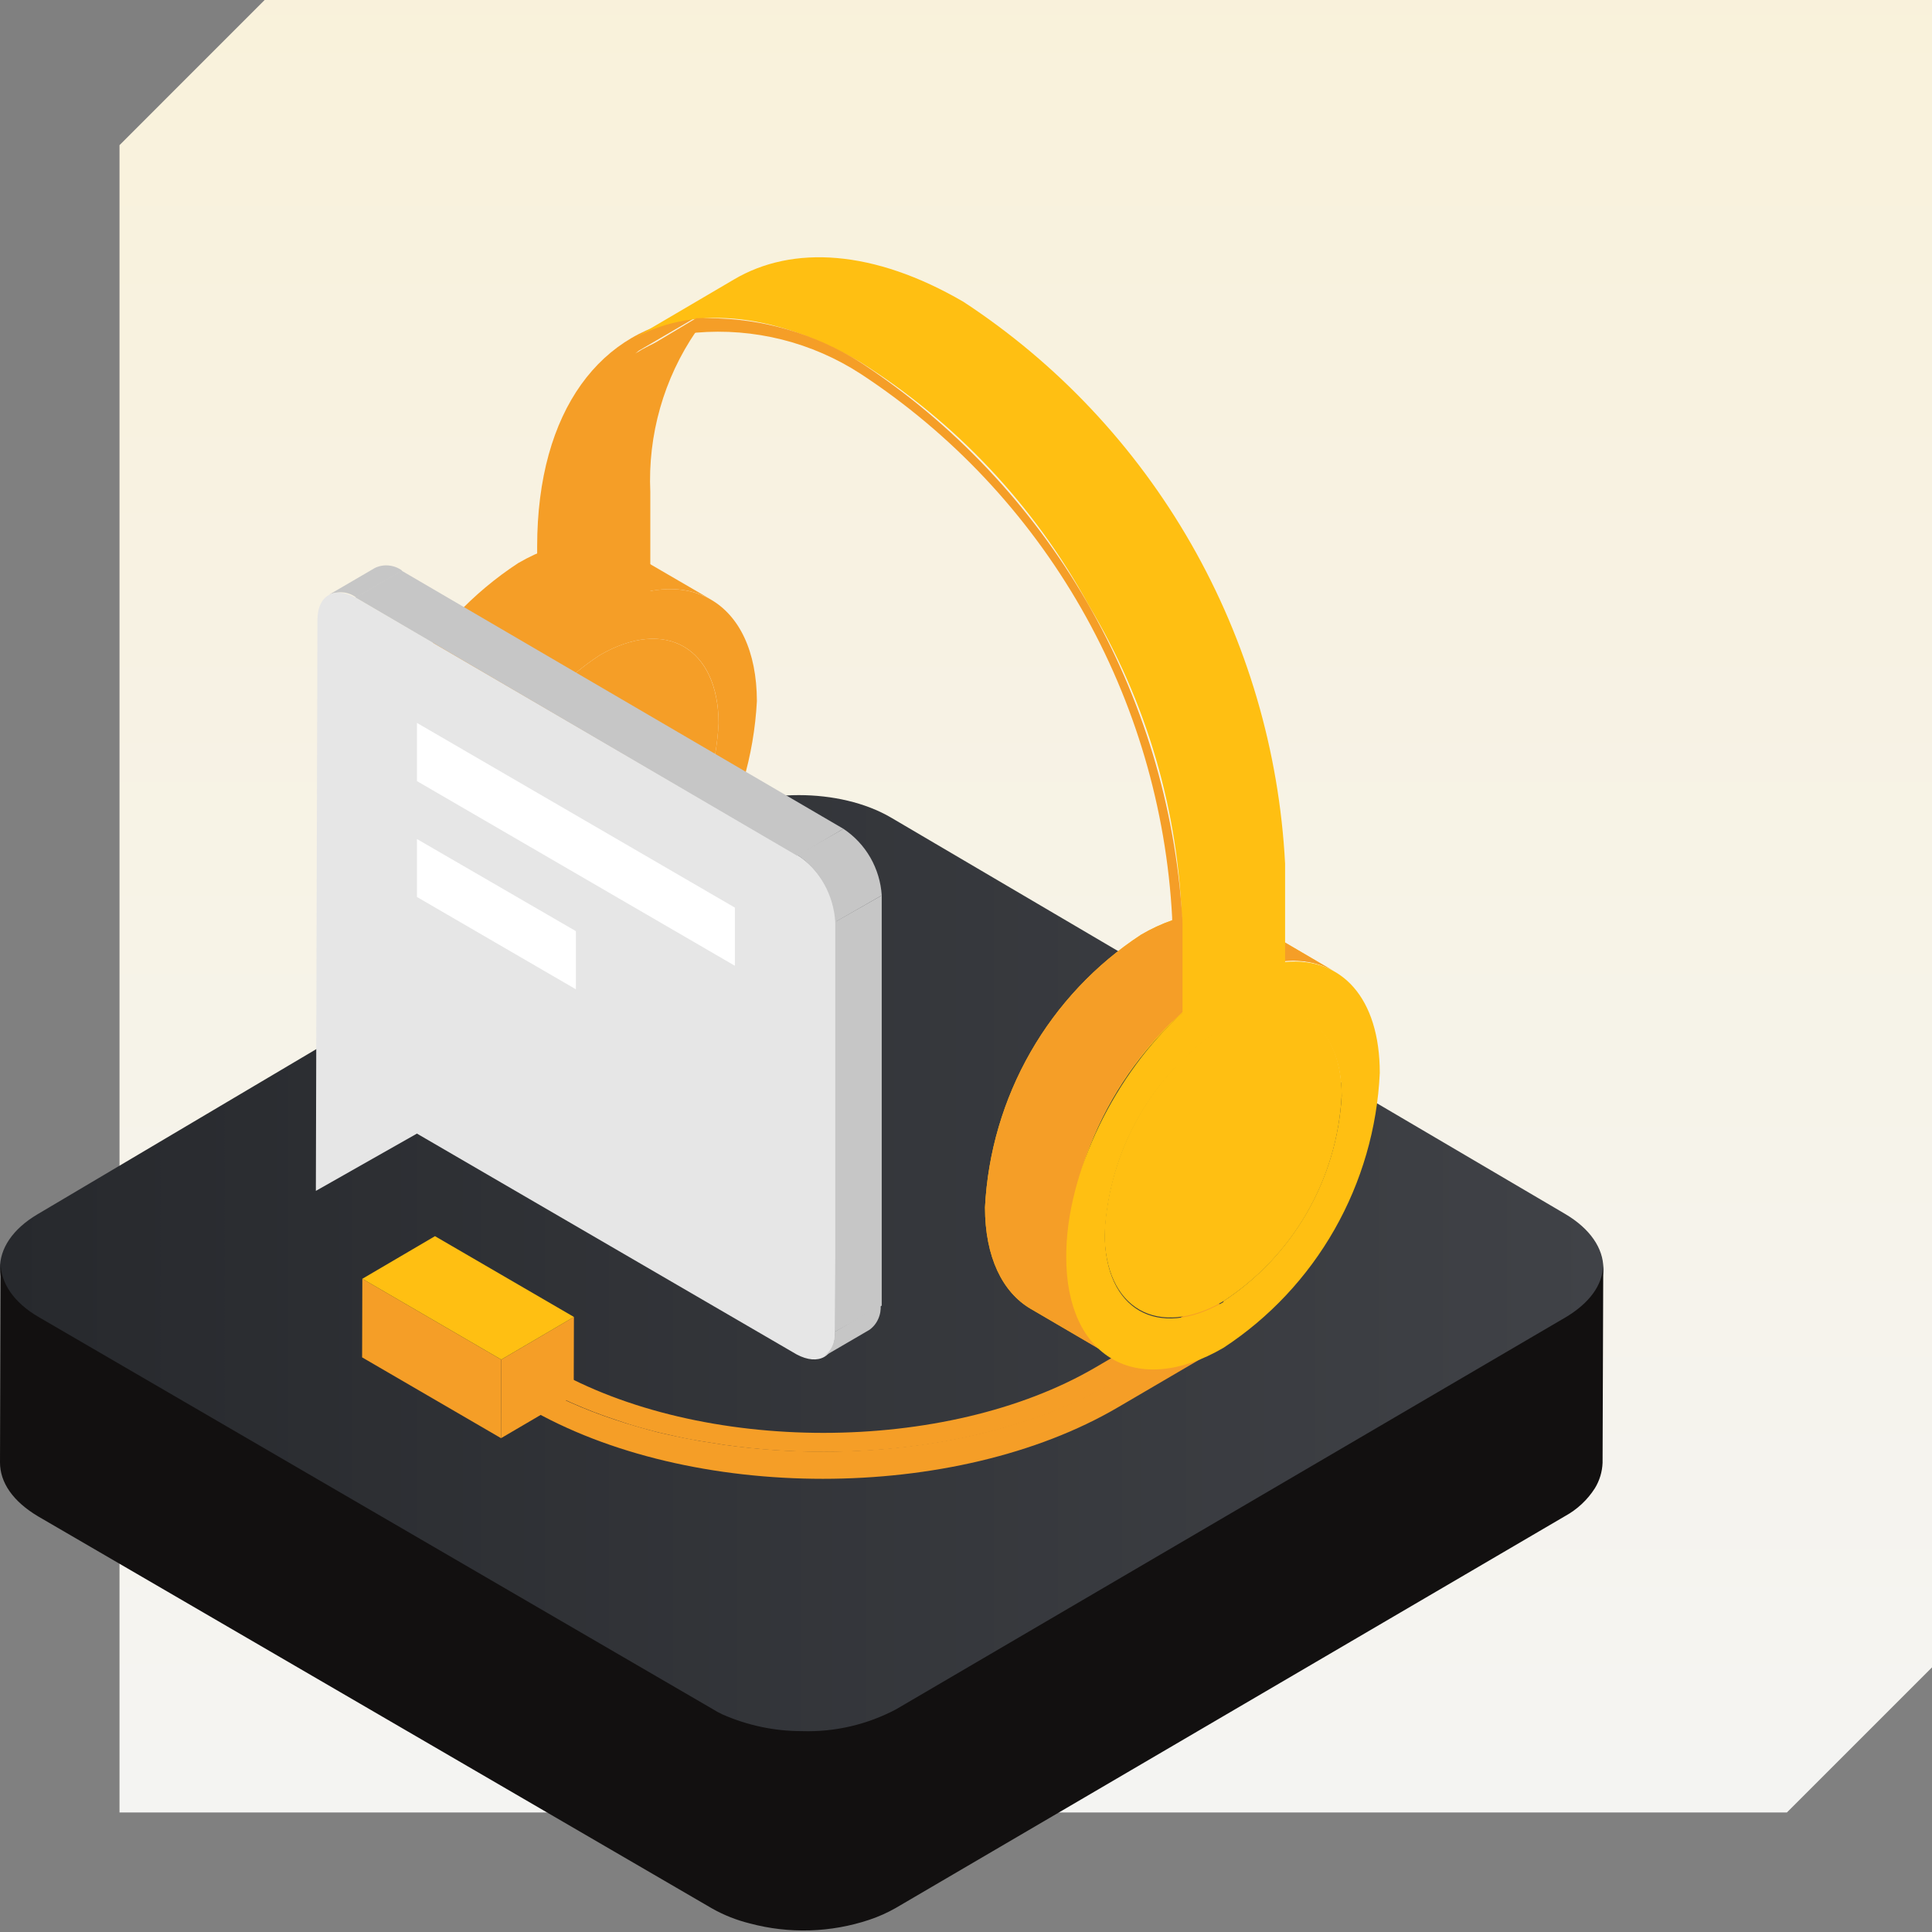
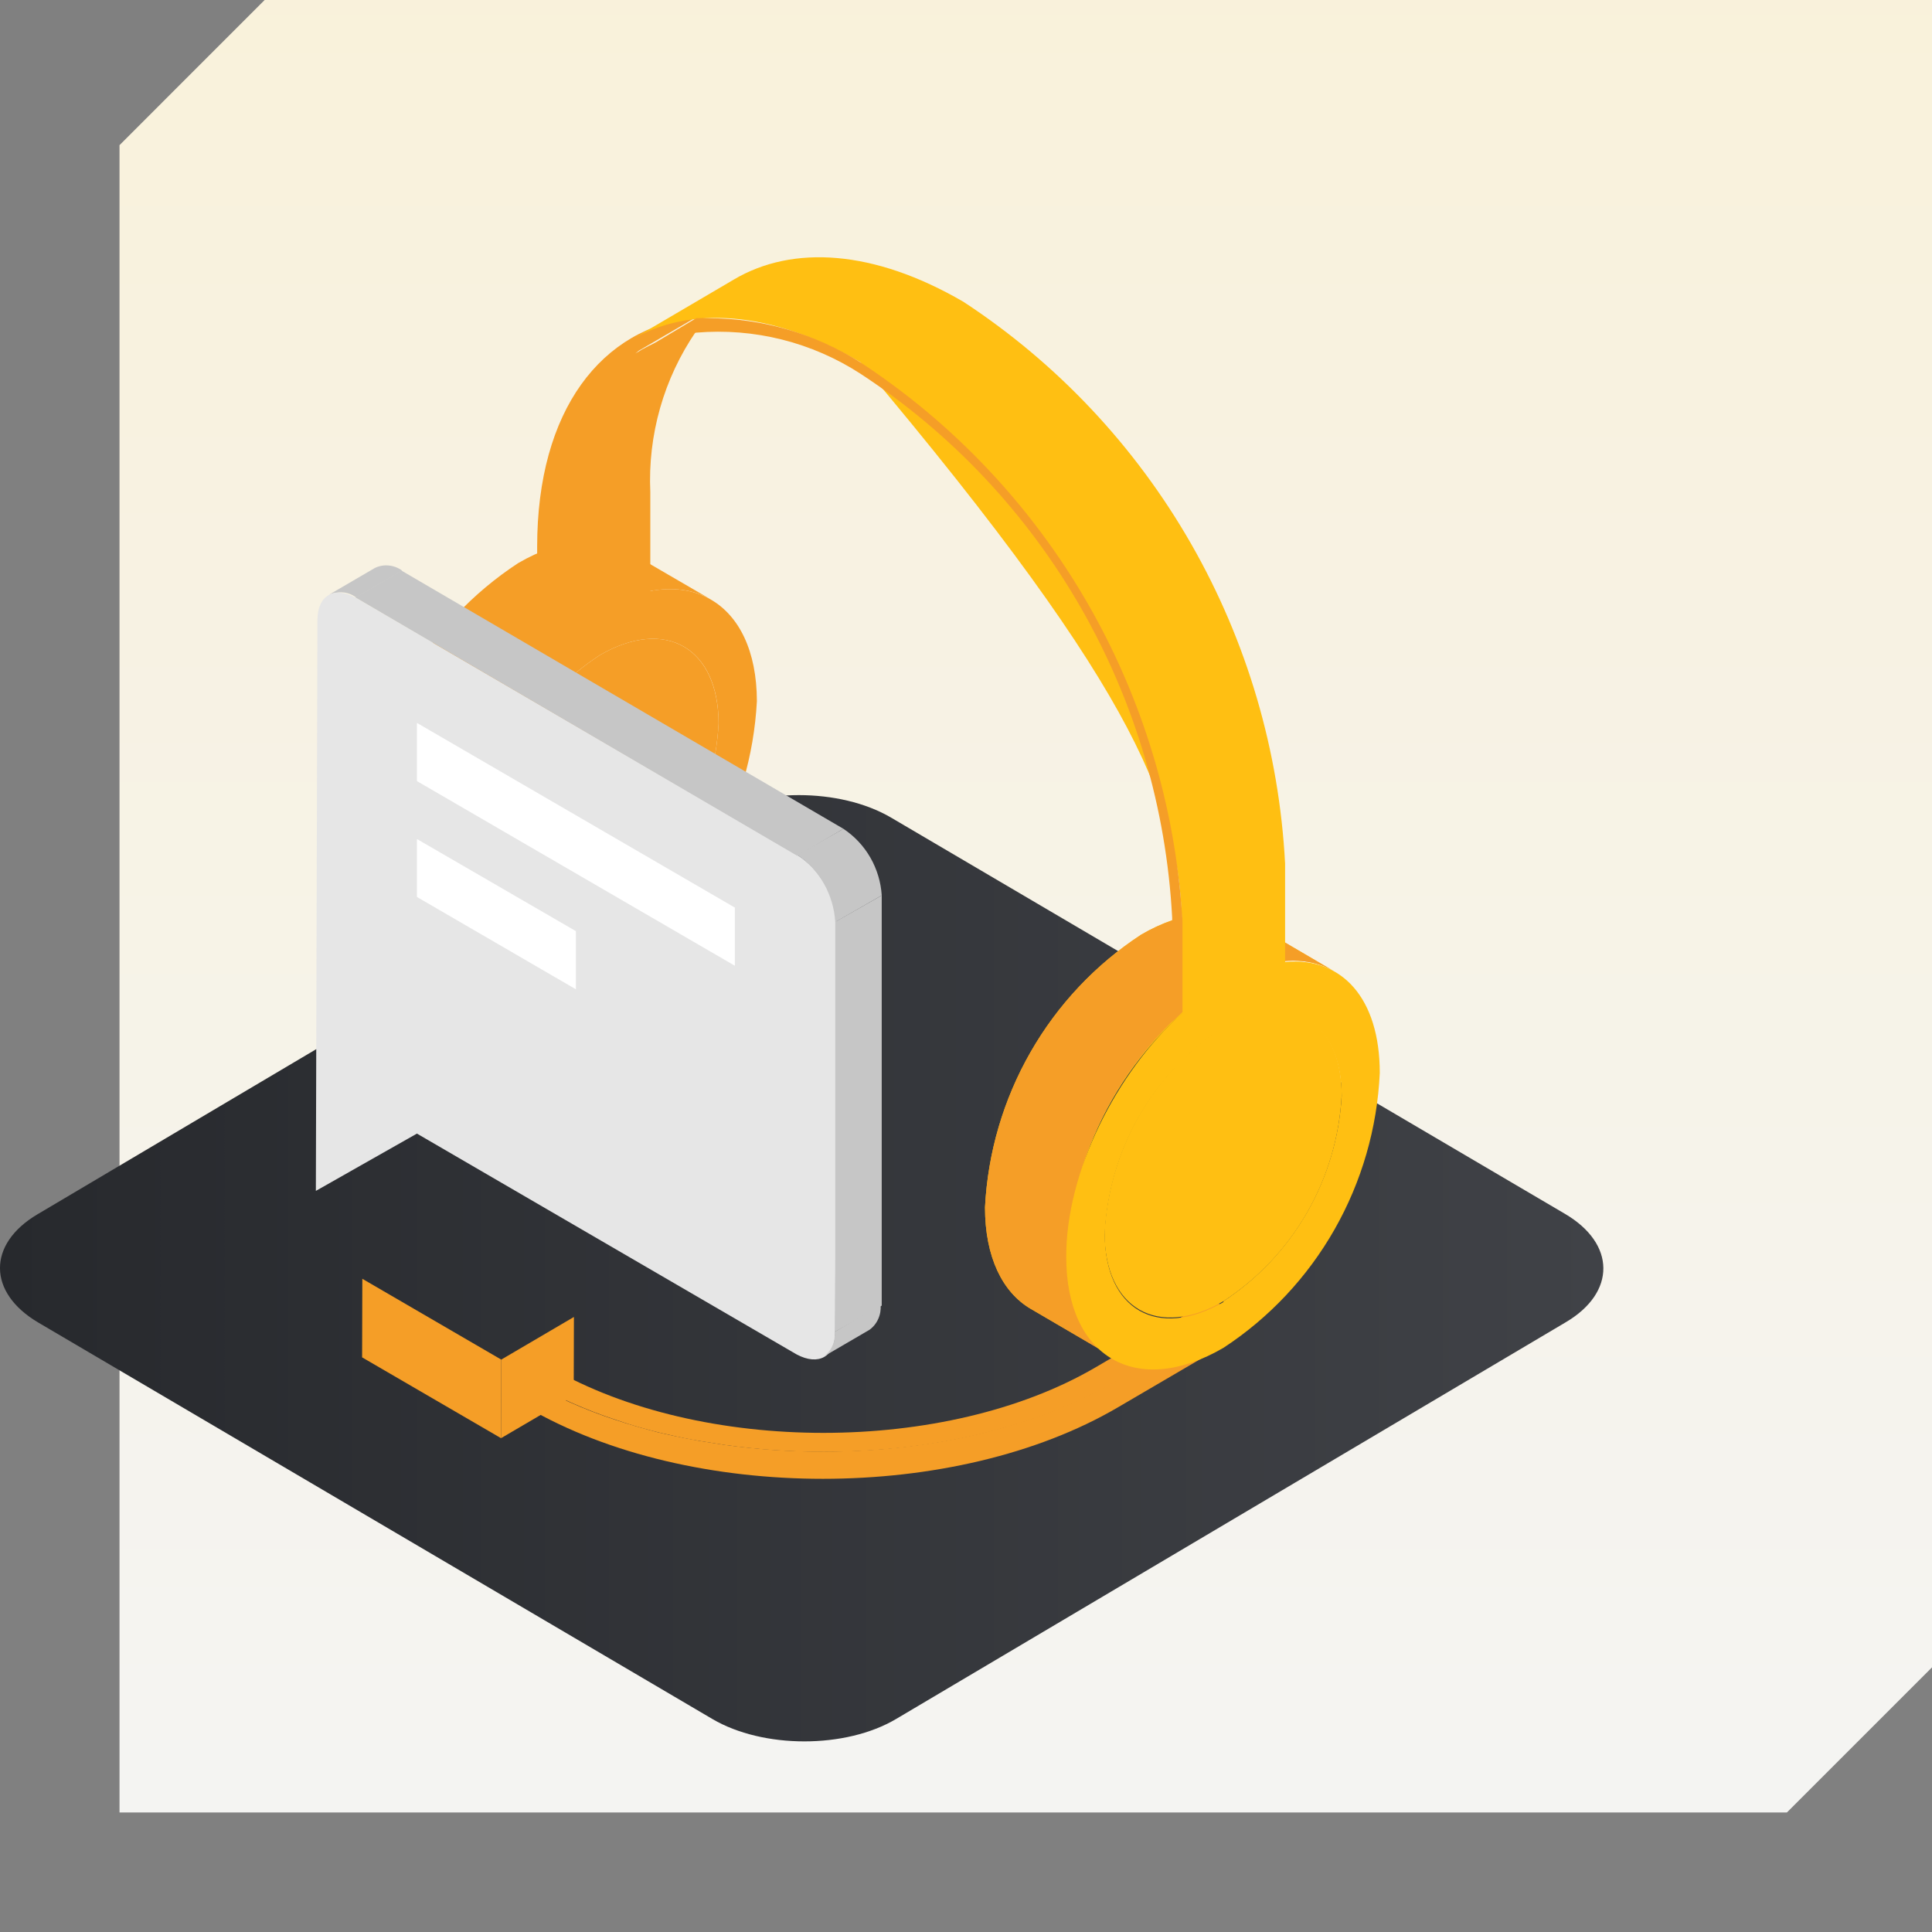
<svg xmlns="http://www.w3.org/2000/svg" width="98" height="98" viewBox="0 0 98 98" fill="none">
  <rect x="0" y="0" width="98" height="98" fill="#808080" stroke="none" />
  <path d="M6.062 7.363L13.424 0H98V84.576L90.638 91.938H6.062V7.363Z" fill="url(#paint0_linear_3543_16481)" />
  <path d="M79.385 61.573C81.961 63.089 81.982 65.559 79.425 67.069L45.454 87.195C42.898 88.71 38.71 88.71 36.134 87.195L1.94 67.085C-0.631 65.569 -0.652 63.104 1.904 61.593L35.876 41.468C38.432 39.953 42.6 39.953 45.191 41.468L79.385 61.573Z" fill="url(#paint1_linear_3543_16481)" />
-   <path d="M81.31 64.321C81.219 65.438 80.33 66.276 79.42 66.817L45.469 86.695C43.996 87.48 42.343 87.865 40.675 87.811C39.283 87.812 37.907 87.521 36.634 86.957C36.468 86.88 36.308 86.792 36.154 86.695L1.98 66.817C0.687 66.074 0.035 65.064 0.035 64.079L0 74.182C0 75.192 0.647 76.157 1.945 76.925L36.114 96.803C36.717 97.144 37.365 97.401 38.038 97.566C40.033 98.099 42.141 98.034 44.1 97.379C44.563 97.224 45.01 97.024 45.434 96.783L79.385 76.905C80.001 76.568 80.523 76.082 80.9 75.49C81.138 75.101 81.272 74.658 81.29 74.202L81.325 64.099C81.33 64.19 81.31 64.246 81.31 64.321Z" fill="#121010" />
  <path d="M29.112 66.802L29.101 70.789L25.415 72.951L25.426 68.965L29.112 66.802Z" fill="#F59E27" />
  <path d="M25.426 68.965L25.415 72.951L18.368 68.852L18.379 64.866L25.426 68.965Z" fill="#F59E27" />
-   <path d="M29.112 66.802L25.426 68.964L18.379 64.866L22.064 62.704L29.112 66.802Z" fill="#FFBF12" />
  <path d="M62.595 66.577V67.94L56.709 71.385C48.478 76.216 35.031 76.227 26.733 71.385V70.023C28.151 70.839 29.648 71.507 31.2 72.016C31.938 72.264 32.697 72.478 33.434 72.669L33.847 72.759C34.383 72.883 34.964 72.996 35.467 73.086L36.74 73.288C40.053 73.75 43.412 73.75 46.725 73.288L47.719 73.131C48.378 73.018 49.025 72.883 49.651 72.737C50.611 72.5 51.538 72.241 52.443 71.926C53.905 71.428 55.315 70.787 56.654 70.012L62.595 66.577Z" fill="#F59E27" />
  <path d="M62.595 66.577L56.709 70.023C55.371 70.798 53.961 71.439 52.499 71.937C51.594 72.252 50.667 72.511 49.707 72.748C49.081 72.894 48.434 73.029 47.775 73.142L46.781 73.3C43.468 73.761 40.108 73.761 36.796 73.3L35.523 73.097C34.975 73.007 34.406 72.894 33.903 72.77L33.49 72.68C32.719 72.489 31.96 72.275 31.256 72.027C29.703 71.519 28.206 70.851 26.789 70.034L27.906 69.359C35.567 73.795 48.009 73.784 55.57 69.359L61.456 65.913L62.595 66.577Z" fill="#F59E27" />
  <path d="M62.026 52.085C60.279 53.226 58.825 54.768 57.783 56.584C56.741 58.4 56.139 60.439 56.028 62.535C56.028 66.386 58.742 67.928 62.059 66.003C63.807 64.863 65.262 63.322 66.304 61.505C67.347 59.689 67.947 57.649 68.057 55.553C68.057 51.702 65.343 50.148 62.026 52.085Z" fill="#FFBF12" />
  <path d="M49.964 61.24C49.964 63.773 50.857 65.552 52.276 66.386L56.419 68.807C54.989 67.974 54.107 66.194 54.096 63.661C54.242 60.89 55.036 58.193 56.412 55.79C57.788 53.387 59.708 51.346 62.014 49.833C64.248 48.538 66.225 48.425 67.677 49.27L63.545 46.849C62.093 46.004 60.093 46.128 57.882 47.412C55.573 48.922 53.651 50.963 52.275 53.366C50.898 55.77 50.106 58.468 49.964 61.24Z" fill="#FFBF12" />
  <path d="M67.677 49.27C66.225 48.425 64.226 48.538 62.014 49.833C61.281 50.256 60.596 50.758 59.971 51.331L59.446 51.826C56.239 54.944 54.326 59.175 54.096 63.661C54.096 66.194 54.989 67.974 56.408 68.807L52.276 66.386C50.857 65.552 49.964 63.773 49.964 61.24C50.106 58.468 50.898 55.77 52.275 53.366C53.651 50.963 55.573 48.922 57.882 47.412C58.377 47.118 58.901 46.877 59.446 46.691L59.971 46.522C60.558 46.335 61.177 46.267 61.79 46.323C62.404 46.379 63 46.558 63.545 46.849L67.677 49.27Z" fill="#F59E27" />
  <path d="M30.419 33.235C28.674 34.377 27.221 35.919 26.181 37.735C25.14 39.551 24.541 41.59 24.432 43.685C24.432 47.536 27.146 49.09 30.463 47.153C32.209 46.009 33.661 44.465 34.701 42.647C35.741 40.828 36.341 38.788 36.45 36.692C36.438 32.852 33.747 31.298 30.419 33.235Z" fill="#F59E27" />
  <path d="M38.393 35.566C38.246 38.34 37.452 41.039 36.074 43.444C34.696 45.849 32.773 47.892 30.463 49.405C26.074 51.961 22.511 49.912 22.489 44.822C22.636 42.048 23.43 39.349 24.808 36.944C26.186 34.539 28.109 32.496 30.419 30.983C34.808 28.427 38.382 30.476 38.393 35.566ZM30.463 47.153C32.209 46.009 33.661 44.465 34.701 42.646C35.741 40.828 36.341 38.788 36.45 36.692C36.45 32.852 33.747 31.298 30.419 33.235C28.674 34.377 27.221 35.919 26.181 37.735C25.14 39.551 24.541 41.59 24.432 43.685C24.432 47.536 27.146 49.09 30.463 47.153Z" fill="#F59E27" />
  <path d="M18.368 42.39C18.368 44.923 19.25 46.703 20.68 47.536L24.812 49.957C23.382 49.124 22.5 47.344 22.489 44.822C22.636 42.05 23.43 39.352 24.806 36.947C26.182 34.542 28.101 32.499 30.407 30.983C32.641 29.699 34.629 29.576 36.081 30.42L31.938 28.01C30.497 27.166 28.498 27.278 26.286 28.562C23.977 30.073 22.056 32.114 20.68 34.517C19.303 36.92 18.511 39.618 18.368 42.39Z" fill="#F59E27" />
  <path d="M32.228 17.932C33.163 17.337 34.214 16.953 35.31 16.806C33.67 19.198 32.854 22.066 32.987 24.97V30.803L27.772 34.62V33.866L27.247 34.305V27.729C27.247 20.803 30.508 16.603 35.322 16.085L32.407 17.786L32.228 17.932Z" fill="#F59E27" />
-   <path d="M65.186 48.797V43.809C64.888 38.097 63.254 32.538 60.418 27.585C57.582 22.632 53.625 18.425 48.869 15.308C44.324 12.662 40.202 12.414 37.22 14.182L32.005 17.245C34.987 15.5 39.108 15.736 43.642 18.371C48.479 21.409 52.463 25.646 55.213 30.679C58.159 35.575 59.794 41.158 59.959 46.883V51.387C56.609 54.416 54.062 59.461 54.085 63.773C54.085 68.863 57.67 70.924 62.059 68.368C64.384 66.846 66.315 64.787 67.694 62.363C69.073 59.939 69.86 57.219 69.989 54.427C69.989 50.621 68.057 48.527 65.186 48.797ZM62.059 66.048C58.709 67.974 56.039 66.431 56.039 62.58C56.144 60.484 56.741 58.444 57.782 56.627C58.823 54.81 60.278 53.269 62.026 52.13C65.376 50.193 68.034 51.747 68.057 55.587C67.937 57.676 67.332 59.707 66.29 61.516C65.248 63.325 63.799 64.862 62.059 66.003V66.048Z" fill="#FFBF12" />
+   <path d="M65.186 48.797V43.809C64.888 38.097 63.254 32.538 60.418 27.585C57.582 22.632 53.625 18.425 48.869 15.308C44.324 12.662 40.202 12.414 37.22 14.182L32.005 17.245C34.987 15.5 39.108 15.736 43.642 18.371C58.159 35.575 59.794 41.158 59.959 46.883V51.387C56.609 54.416 54.062 59.461 54.085 63.773C54.085 68.863 57.67 70.924 62.059 68.368C64.384 66.846 66.315 64.787 67.694 62.363C69.073 59.939 69.86 57.219 69.989 54.427C69.989 50.621 68.057 48.527 65.186 48.797ZM62.059 66.048C58.709 67.974 56.039 66.431 56.039 62.58C56.144 60.484 56.741 58.444 57.782 56.627C58.823 54.81 60.278 53.269 62.026 52.13C65.376 50.193 68.034 51.747 68.057 55.587C67.937 57.676 67.332 59.707 66.29 61.516C65.248 63.325 63.799 64.862 62.059 66.003V66.048Z" fill="#FFBF12" />
  <path d="M59.982 46.826V51.331L59.457 51.826V46.545C59.166 41.019 57.583 35.641 54.839 30.848C52.094 26.056 48.266 21.985 43.664 18.968C41.186 17.358 38.248 16.622 35.31 16.874C34.214 17.02 33.163 17.404 32.228 18L32.395 17.887L35.31 16.142C35.53 16.13 35.75 16.13 35.969 16.142C38.693 16.15 41.36 16.93 43.664 18.394C48.369 21.482 52.292 25.636 55.123 30.523C57.954 35.41 59.614 40.897 59.971 46.545C59.979 46.639 59.983 46.733 59.982 46.826Z" fill="#F59E27" />
  <path d="M16.681 30.172L19.015 28.81C19.238 28.702 19.485 28.659 19.73 28.686C19.973 28.711 20.204 28.8 20.4 28.945L18.066 30.307C17.871 30.159 17.639 30.069 17.396 30.048C17.151 30.027 16.905 30.07 16.681 30.172Z" fill="#C6C6C6" />
  <path d="M40.448 43.369C41.02 43.737 41.495 44.24 41.833 44.833C42.171 45.429 42.366 46.096 42.403 46.781L42.369 67.579C42.369 68.829 41.52 69.291 40.414 68.705L21.149 57.501L16.022 60.407L16.101 31.456C16.101 30.206 16.949 29.71 18.055 30.33L40.448 43.369Z" fill="#E6E6E6" />
  <path d="M29.212 47.232V50.182L21.149 45.498V42.559L29.212 47.232Z" fill="white" />
  <path d="M44.1 67.456L41.766 68.818C41.967 68.681 42.126 68.49 42.224 68.266C42.322 68.044 42.361 67.799 42.336 67.557L44.67 66.194C44.69 66.438 44.648 66.682 44.547 66.904C44.45 67.125 44.296 67.316 44.1 67.456Z" fill="#C6C6C6" />
  <path d="M37.276 46.038V48.988L21.149 39.62V36.669L37.276 46.038Z" fill="white" />
  <path d="M42.369 46.759L44.725 45.419V66.228L42.369 67.546V46.759Z" fill="#C6C6C6" />
  <path d="M18.033 30.307L20.367 28.945L42.782 42.041L40.448 43.414L18.033 30.307Z" fill="#C6C6C6" />
  <path d="M40.448 43.37L42.782 42.041C43.343 42.414 43.811 42.913 44.148 43.499C44.485 44.086 44.683 44.743 44.726 45.419L42.369 46.77C42.327 46.089 42.132 45.427 41.799 44.833C41.468 44.246 41.005 43.745 40.448 43.37Z" fill="#C6C6C6" />
  <defs>
    <linearGradient id="paint0_linear_3543_16481" x1="49" y1="-18.697" x2="49" y2="98" gradientUnits="userSpaceOnUse">
      <stop stop-color="#FAF1D6" />
      <stop offset="1" stop-color="#F4F4F4" />
    </linearGradient>
    <linearGradient id="paint1_linear_3543_16481" x1="1.65127e-05" y1="64.331" x2="81.33" y2="64.331" gradientUnits="userSpaceOnUse">
      <stop stop-color="#27292D" />
      <stop offset="1" stop-color="#404247" />
    </linearGradient>
  </defs>
</svg>